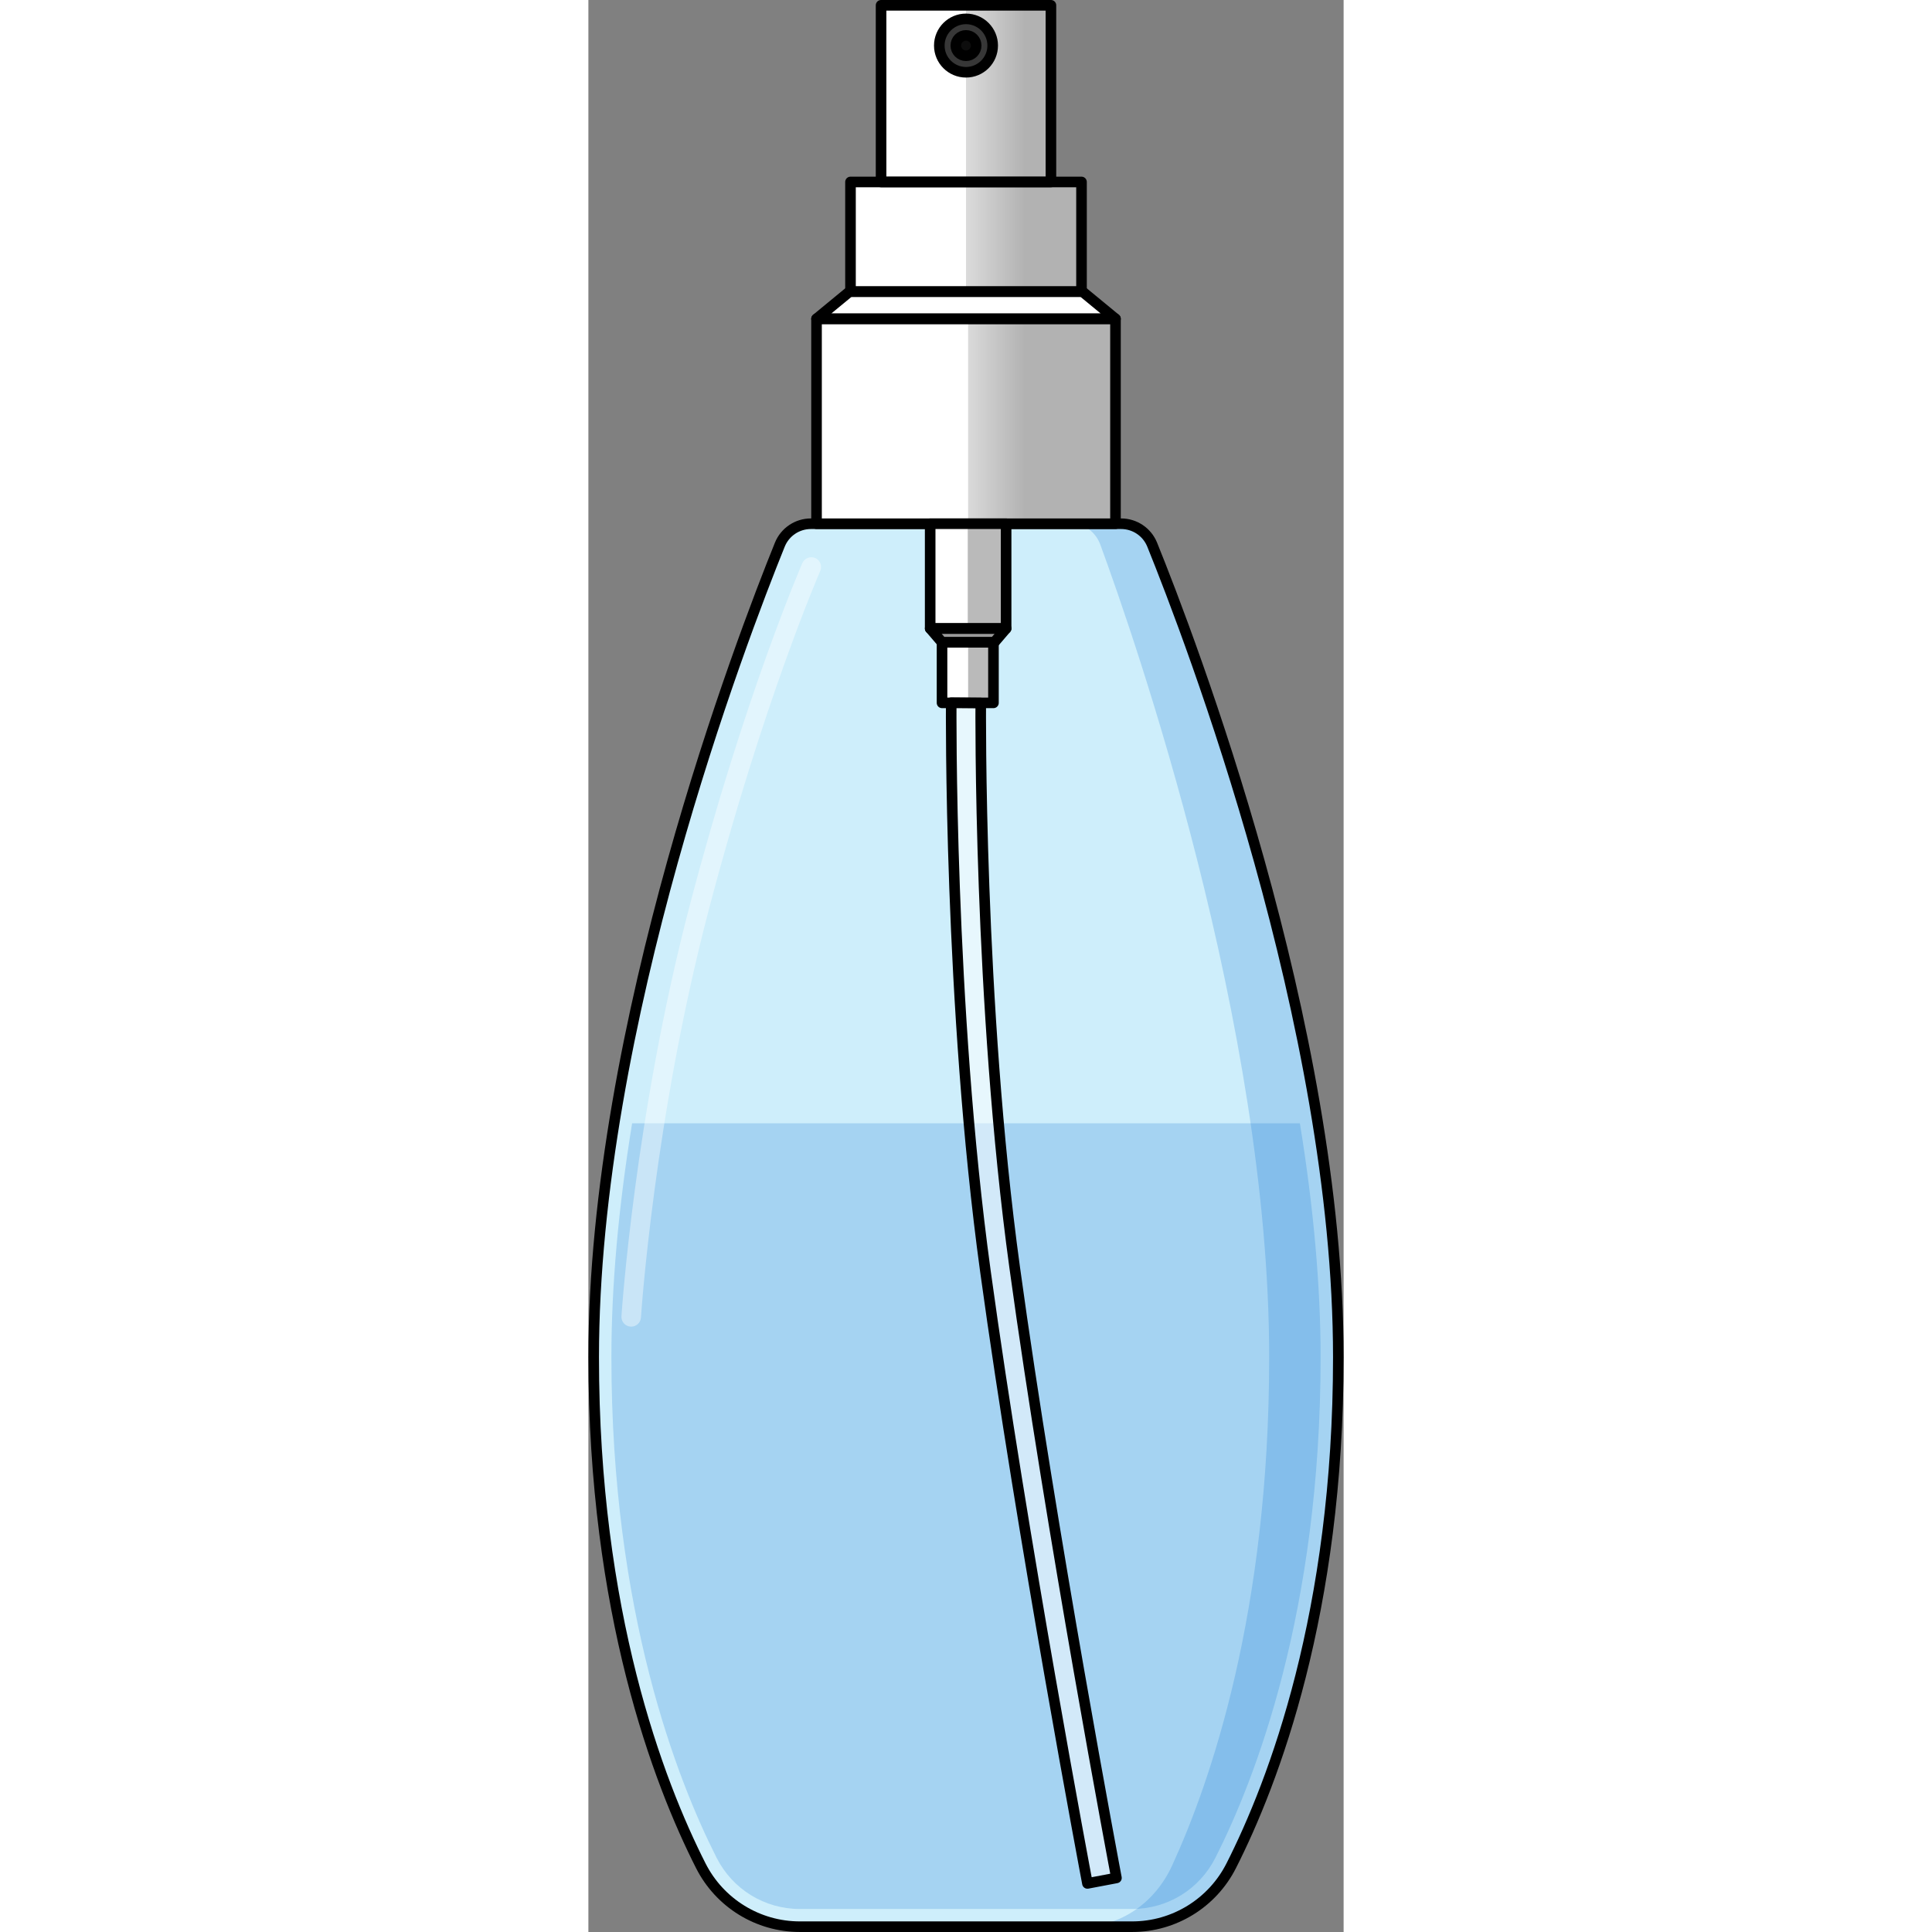
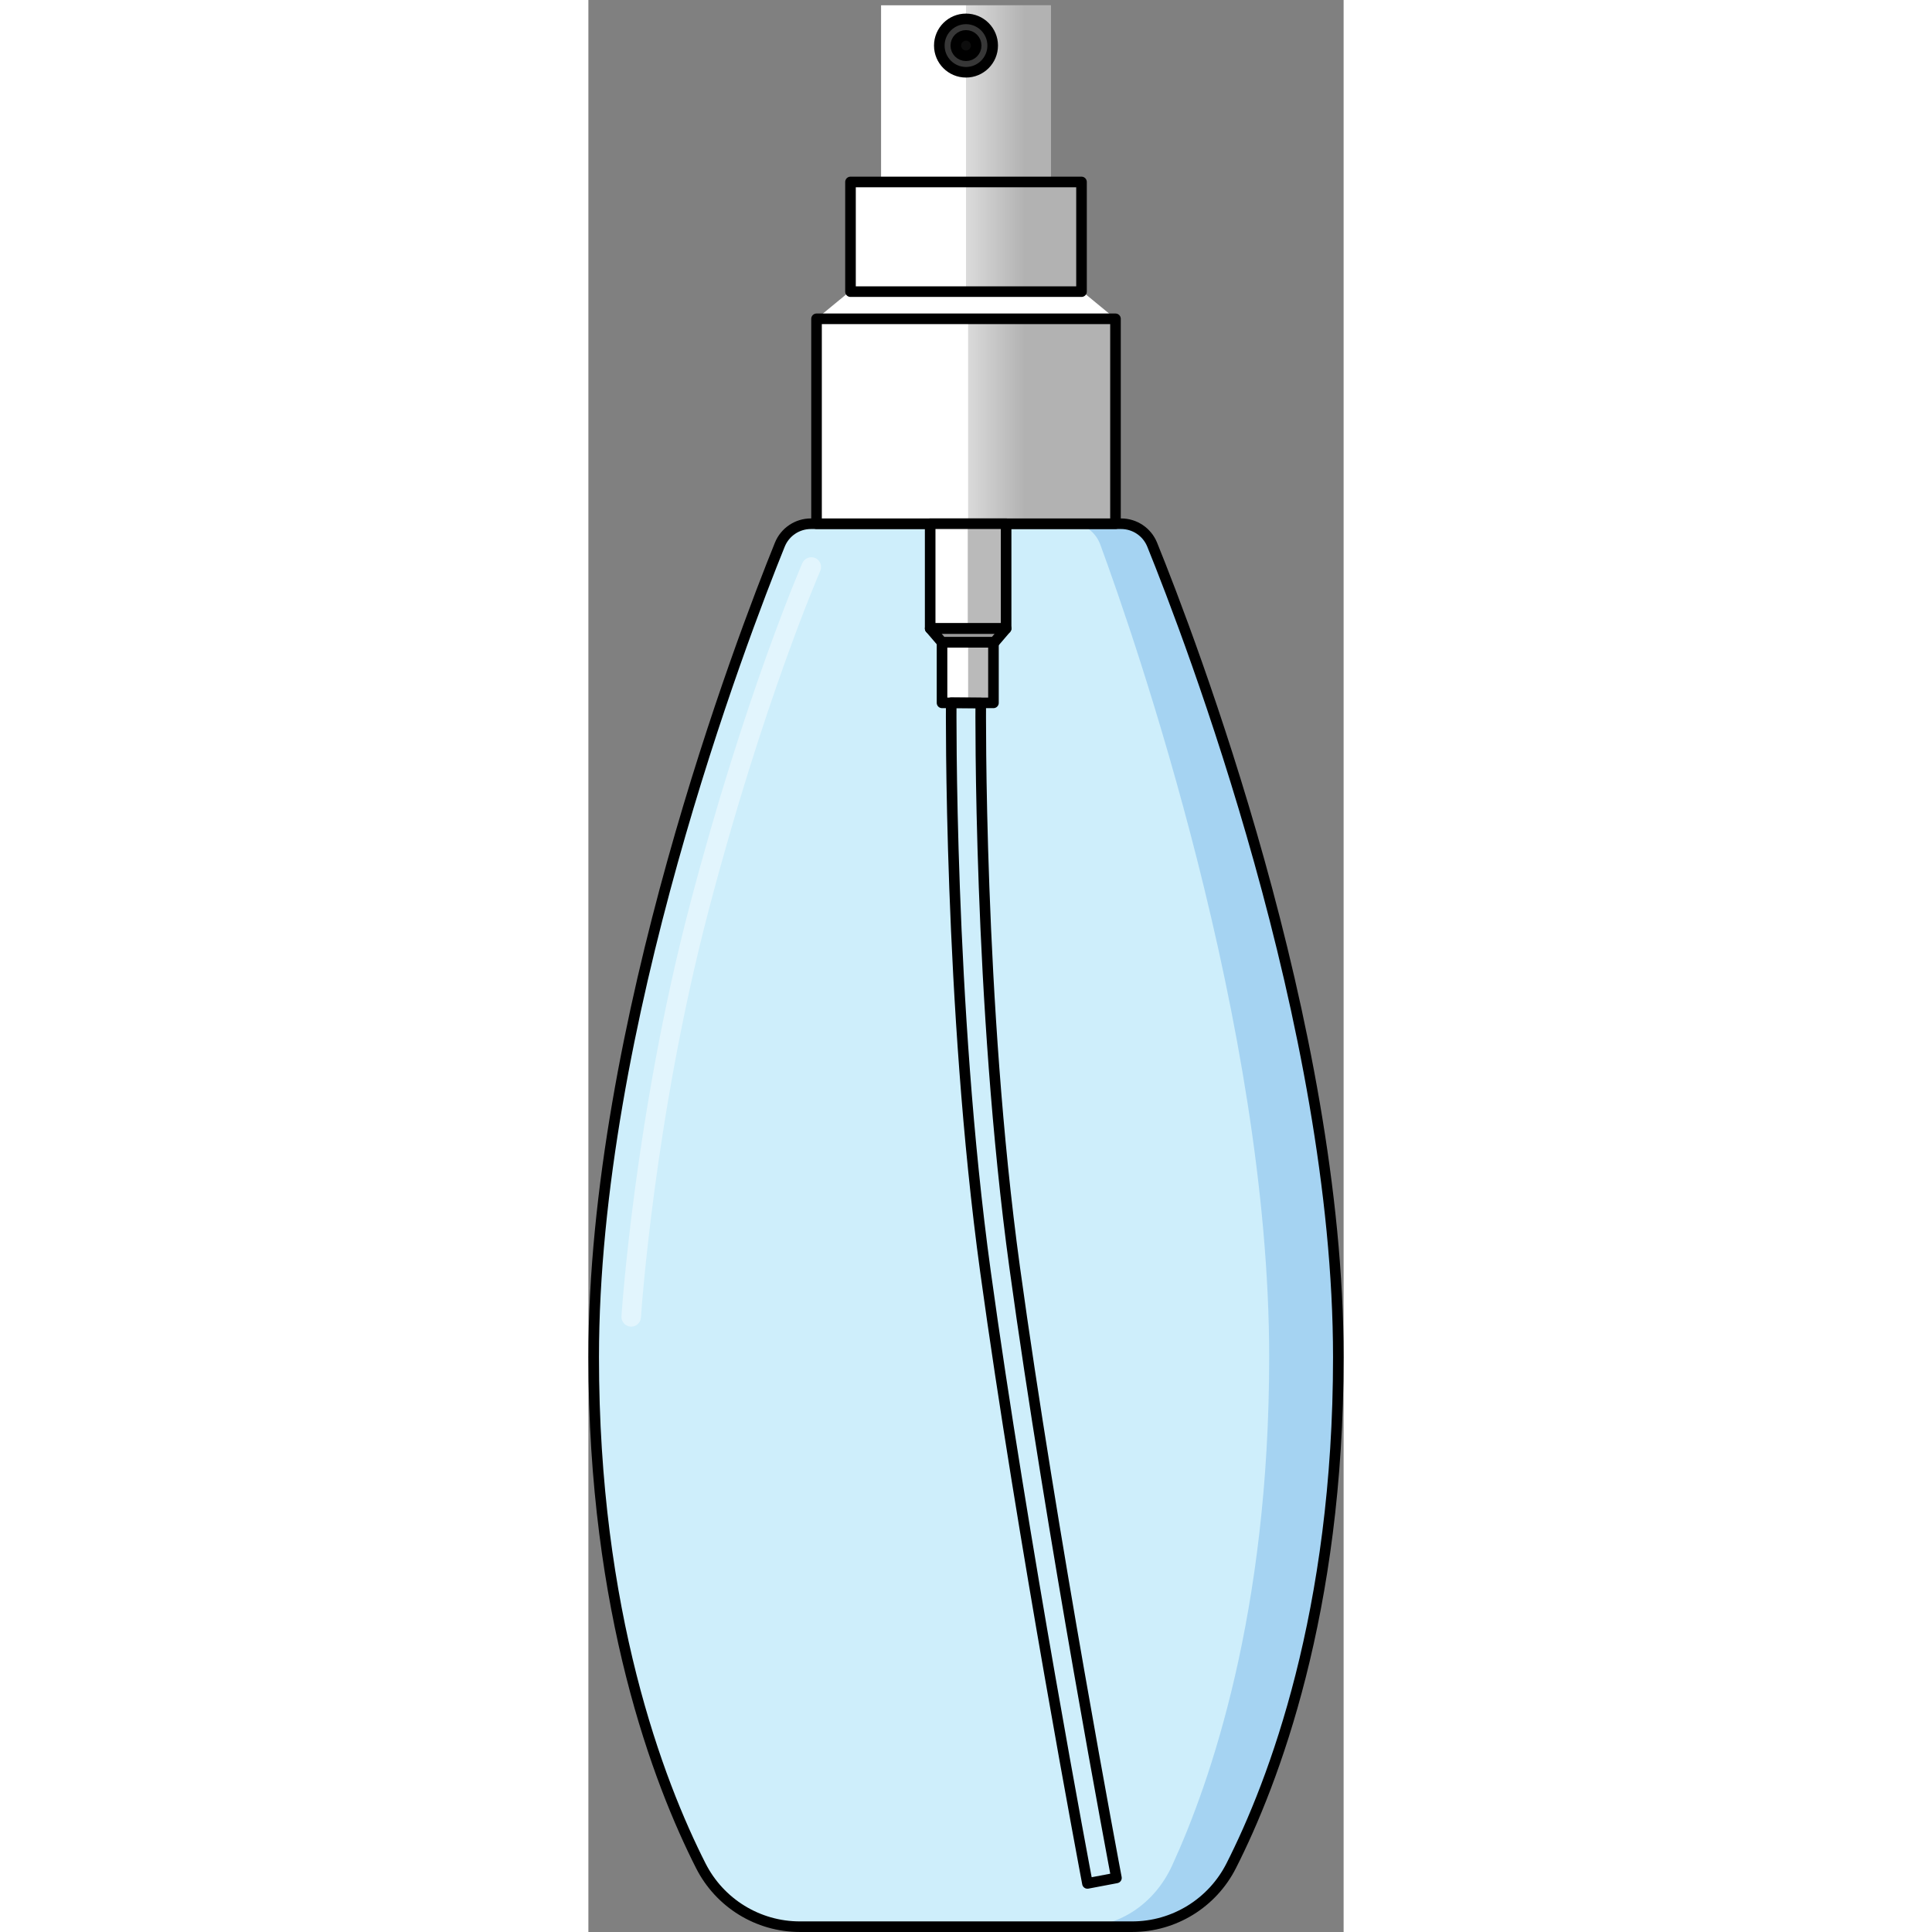
<svg xmlns="http://www.w3.org/2000/svg" version="1.1" id="Layer_1" width="800px" height="800px" viewBox="0 0 71.308 182.418" enable-background="new 0 0 71.308 182.418" xml:space="preserve">
  <rect x="0" y="0" width="71.308" height="182.418" fill="#808080" stroke="none" />
  <g>
    <g>
      <path fill="#CEEEFB" d="M53.233,51.427c-0.484-1.196-1.643-1.977-2.933-1.977H35.887h-0.466H21.008    c-1.29,0-2.449,0.781-2.933,1.977C14.51,60.235,0.5,96.847,0.5,128.139c0,24.124,6.113,40.132,10.113,48.023    c1.788,3.528,5.398,5.755,9.354,5.755h12.661h6.053h12.661c3.955,0,7.566-2.227,9.354-5.755c4-7.892,10.113-23.9,10.113-48.023    C70.808,96.847,56.798,60.235,53.233,51.427z" />
-       <path opacity="0.2" fill="#006AD1" d="M19.967,180.245c-3.336,0-6.349-1.854-7.862-4.839c-3.709-7.318-9.932-23.191-9.932-47.267    c0-6.682,0.658-14.103,1.956-22.077H67.18c1.298,7.975,1.955,15.396,1.955,22.077c0,24.076-6.223,39.948-9.932,47.267    c-1.513,2.985-4.525,4.839-7.862,4.839H19.967z" />
      <path opacity="0.2" fill="#006AD1" d="M53.233,51.427c-0.484-1.196-1.643-1.977-2.933-1.977h-4.624    c1.17,0,2.222,0.781,2.661,1.977c3.233,8.808,15.943,45.421,15.943,76.712c0,24.124-5.546,40.132-9.174,48.023    c-1.622,3.528-4.897,5.755-8.485,5.755h4.721c3.955,0,7.566-2.227,9.354-5.755c4-7.892,10.113-23.9,10.113-48.023    C70.808,96.847,56.798,60.235,53.233,51.427z" />
      <path fill="none" stroke="#000000" stroke-linecap="round" stroke-linejoin="round" stroke-miterlimit="10" d="M53.233,51.427    c-0.484-1.196-1.643-1.977-2.933-1.977H35.887h-0.466H21.008c-1.29,0-2.449,0.781-2.933,1.977    C14.51,60.235,0.5,96.847,0.5,128.139c0,24.124,6.113,40.132,10.113,48.023c1.788,3.528,5.398,5.755,9.354,5.755h12.661h6.053    h12.661c3.955,0,7.566-2.227,9.354-5.755c4-7.892,10.113-23.9,10.113-48.023C70.808,96.847,56.798,60.235,53.233,51.427z" />
      <rect x="21.541" y="30.102" fill="#FFFFFF" width="28.227" height="19.348" />
      <linearGradient id="SVGID_1_" gradientUnits="userSpaceOnUse" x1="30.859" y1="39.776" x2="41.161" y2="39.776">
        <stop offset="0" style="stop-color:#000000;stop-opacity:0" />
        <stop offset="1" style="stop-color:#000000" />
      </linearGradient>
      <rect x="35.856" y="30.102" opacity="0.3" fill="url(#SVGID_1_)" width="13.911" height="19.348" />
      <polygon fill="#FFFFFF" points="49.768,30.102 21.541,30.102 24.657,27.536 46.652,27.536   " />
      <rect x="24.748" y="17.18" fill="#FFFFFF" width="21.812" height="10.356" />
      <linearGradient id="SVGID_2_" gradientUnits="userSpaceOnUse" x1="30.859" y1="22.358" x2="41.161" y2="22.358">
        <stop offset="0" style="stop-color:#000000;stop-opacity:0" />
        <stop offset="1" style="stop-color:#000000" />
      </linearGradient>
      <rect x="35.654" y="17.18" opacity="0.3" fill="url(#SVGID_2_)" width="10.906" height="10.356" />
      <rect x="27.635" y="0.5" fill="#FFFFFF" width="16.038" height="16.68" />
      <linearGradient id="SVGID_3_" gradientUnits="userSpaceOnUse" x1="30.859" y1="8.84" x2="41.161" y2="8.84">
        <stop offset="0" style="stop-color:#000000;stop-opacity:0" />
        <stop offset="1" style="stop-color:#000000" />
      </linearGradient>
      <rect x="35.654" y="0.5" opacity="0.3" fill="url(#SVGID_3_)" width="8.019" height="16.68" />
      <rect x="21.541" y="30.102" fill="none" stroke="#000000" stroke-linecap="round" stroke-linejoin="round" stroke-miterlimit="10" width="28.227" height="19.348" />
-       <polygon fill="none" stroke="#000000" stroke-linecap="round" stroke-linejoin="round" stroke-miterlimit="10" points="    49.768,30.102 21.541,30.102 24.657,27.536 46.652,27.536   " />
      <rect x="24.748" y="17.18" fill="none" stroke="#000000" stroke-linecap="round" stroke-linejoin="round" stroke-miterlimit="10" width="21.812" height="10.356" />
-       <rect x="27.635" y="0.5" fill="none" stroke="#000000" stroke-linecap="round" stroke-linejoin="round" stroke-miterlimit="10" width="16.038" height="16.68" />
      <circle fill="#373737" stroke="#000000" stroke-linecap="round" stroke-linejoin="round" stroke-miterlimit="10" cx="35.654" cy="4.303" r="2.52" />
      <circle fill="#0D0D0D" stroke="#000000" stroke-linecap="round" stroke-linejoin="round" stroke-miterlimit="10" cx="35.654" cy="4.303" r="0.962" />
      <rect x="32.271" y="49.45" fill="#FFFFFF" width="7.171" height="9.891" />
      <rect x="35.819" y="49.45" fill="#BABABA" width="3.623" height="9.891" />
      <polygon fill="#9A9A9A" points="38.322,60.648 33.391,60.648 32.271,59.341 39.442,59.341   " />
      <rect x="33.391" y="60.648" fill="#FFFFFF" width="4.856" height="5.715" />
      <rect x="35.856" y="60.648" fill="#BABABA" width="2.39" height="5.715" />
      <rect x="32.271" y="49.45" fill="none" stroke="#000000" stroke-linecap="round" stroke-linejoin="round" stroke-miterlimit="10" width="7.171" height="9.891" />
      <polygon fill="none" stroke="#000000" stroke-linecap="round" stroke-linejoin="round" stroke-miterlimit="10" points="    38.322,60.648 33.391,60.648 32.271,59.341 39.442,59.341   " />
      <rect x="33.391" y="60.648" fill="none" stroke="#000000" stroke-linecap="round" stroke-linejoin="round" stroke-miterlimit="10" width="4.856" height="5.715" />
-       <path opacity="0.5" fill="#FFFFFF" d="M47.12,177.831c-0.062-0.324-6.18-32.665-9.63-57.779    c-3.459-25.179-3.233-53.42-3.231-53.702l2.788,0.026c-0.003,0.28-0.226,28.323,3.204,53.297    c3.44,25.045,9.546,57.316,9.607,57.639L47.12,177.831z" />
      <path fill="none" stroke="#000000" stroke-linecap="round" stroke-linejoin="round" stroke-miterlimit="10" d="M47.12,177.831    c-0.062-0.324-6.18-32.665-9.63-57.779c-3.459-25.179-3.233-53.42-3.231-53.702l2.788,0.026    c-0.003,0.28-0.226,28.323,3.204,53.297c3.44,25.045,9.546,57.316,9.607,57.639L47.12,177.831z" />
    </g>
    <path opacity="0.4" fill="#FFFFFF" d="M4.045,125.261c-0.02,0-0.04-0.001-0.06-0.002c-0.509-0.032-0.895-0.471-0.863-0.98   c0.012-0.187,1.243-18.928,6.445-38.786c5.199-19.84,10.583-32.207,10.636-32.33c0.207-0.467,0.752-0.676,1.216-0.475   c0.467,0.205,0.68,0.749,0.475,1.216c-0.053,0.122-5.382,12.369-10.541,32.057c-5.158,19.686-6.377,38.249-6.389,38.434   C4.935,124.885,4.528,125.261,4.045,125.261z" />
  </g>
</svg>